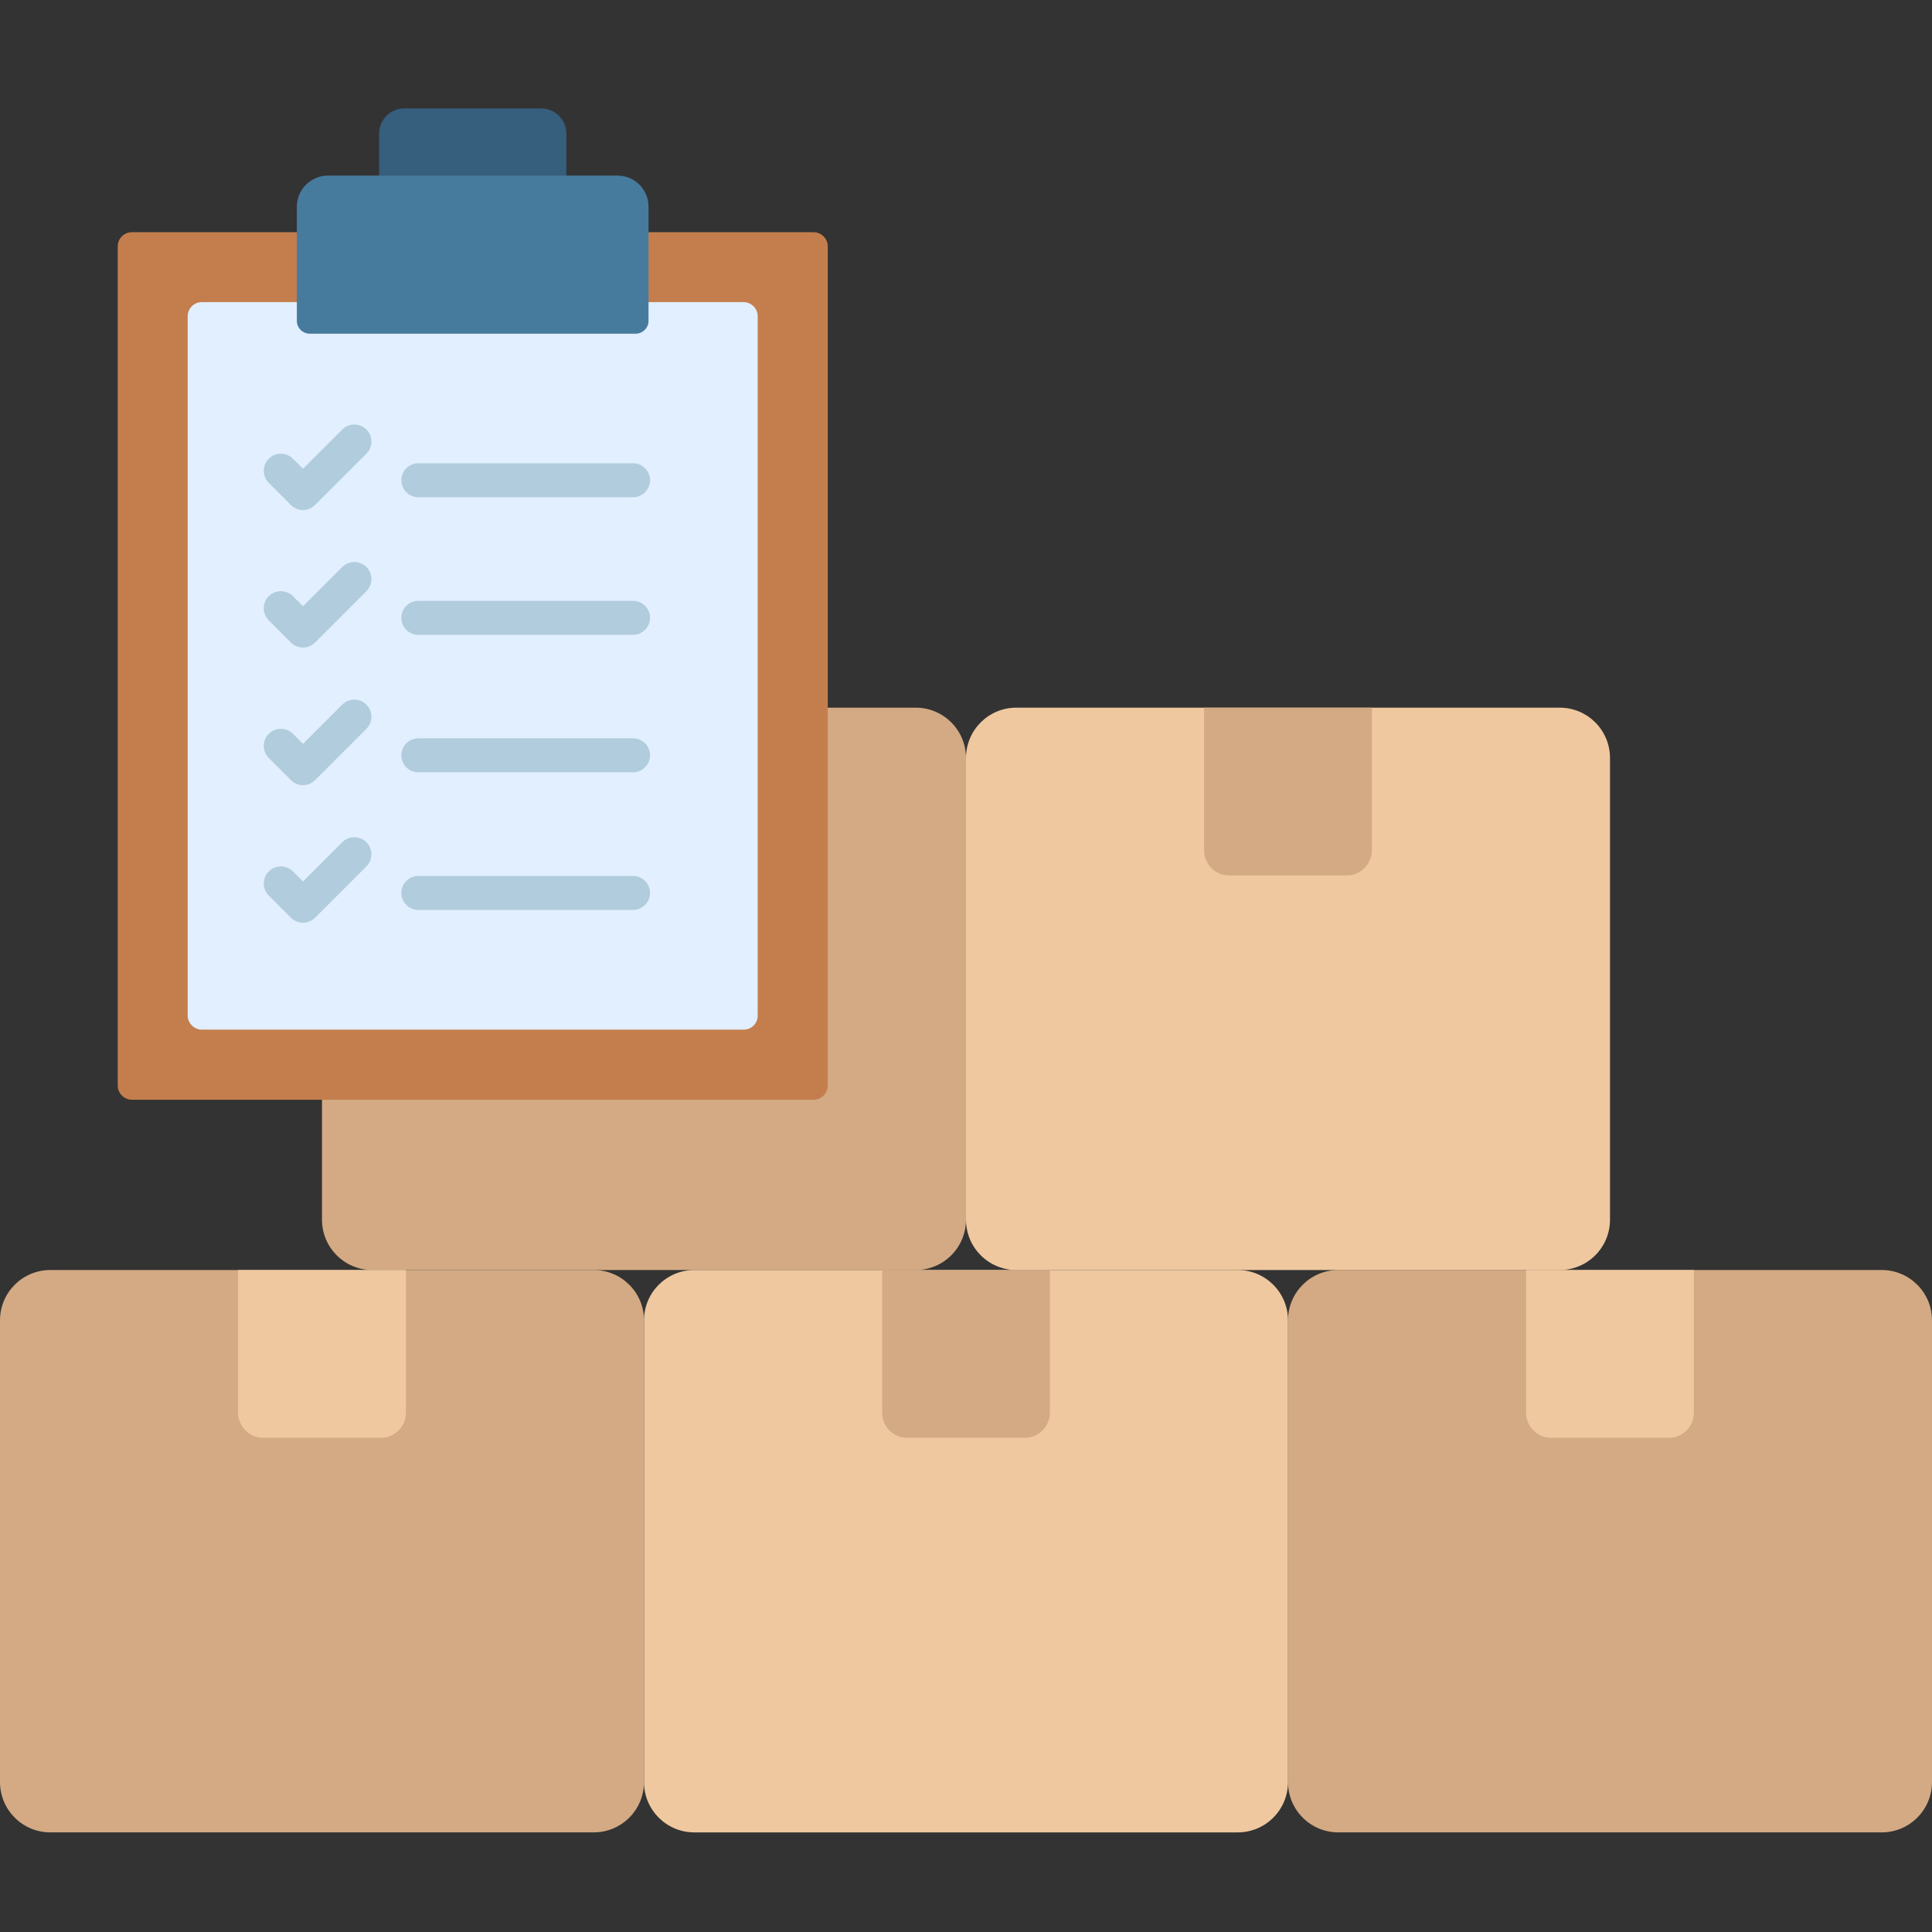
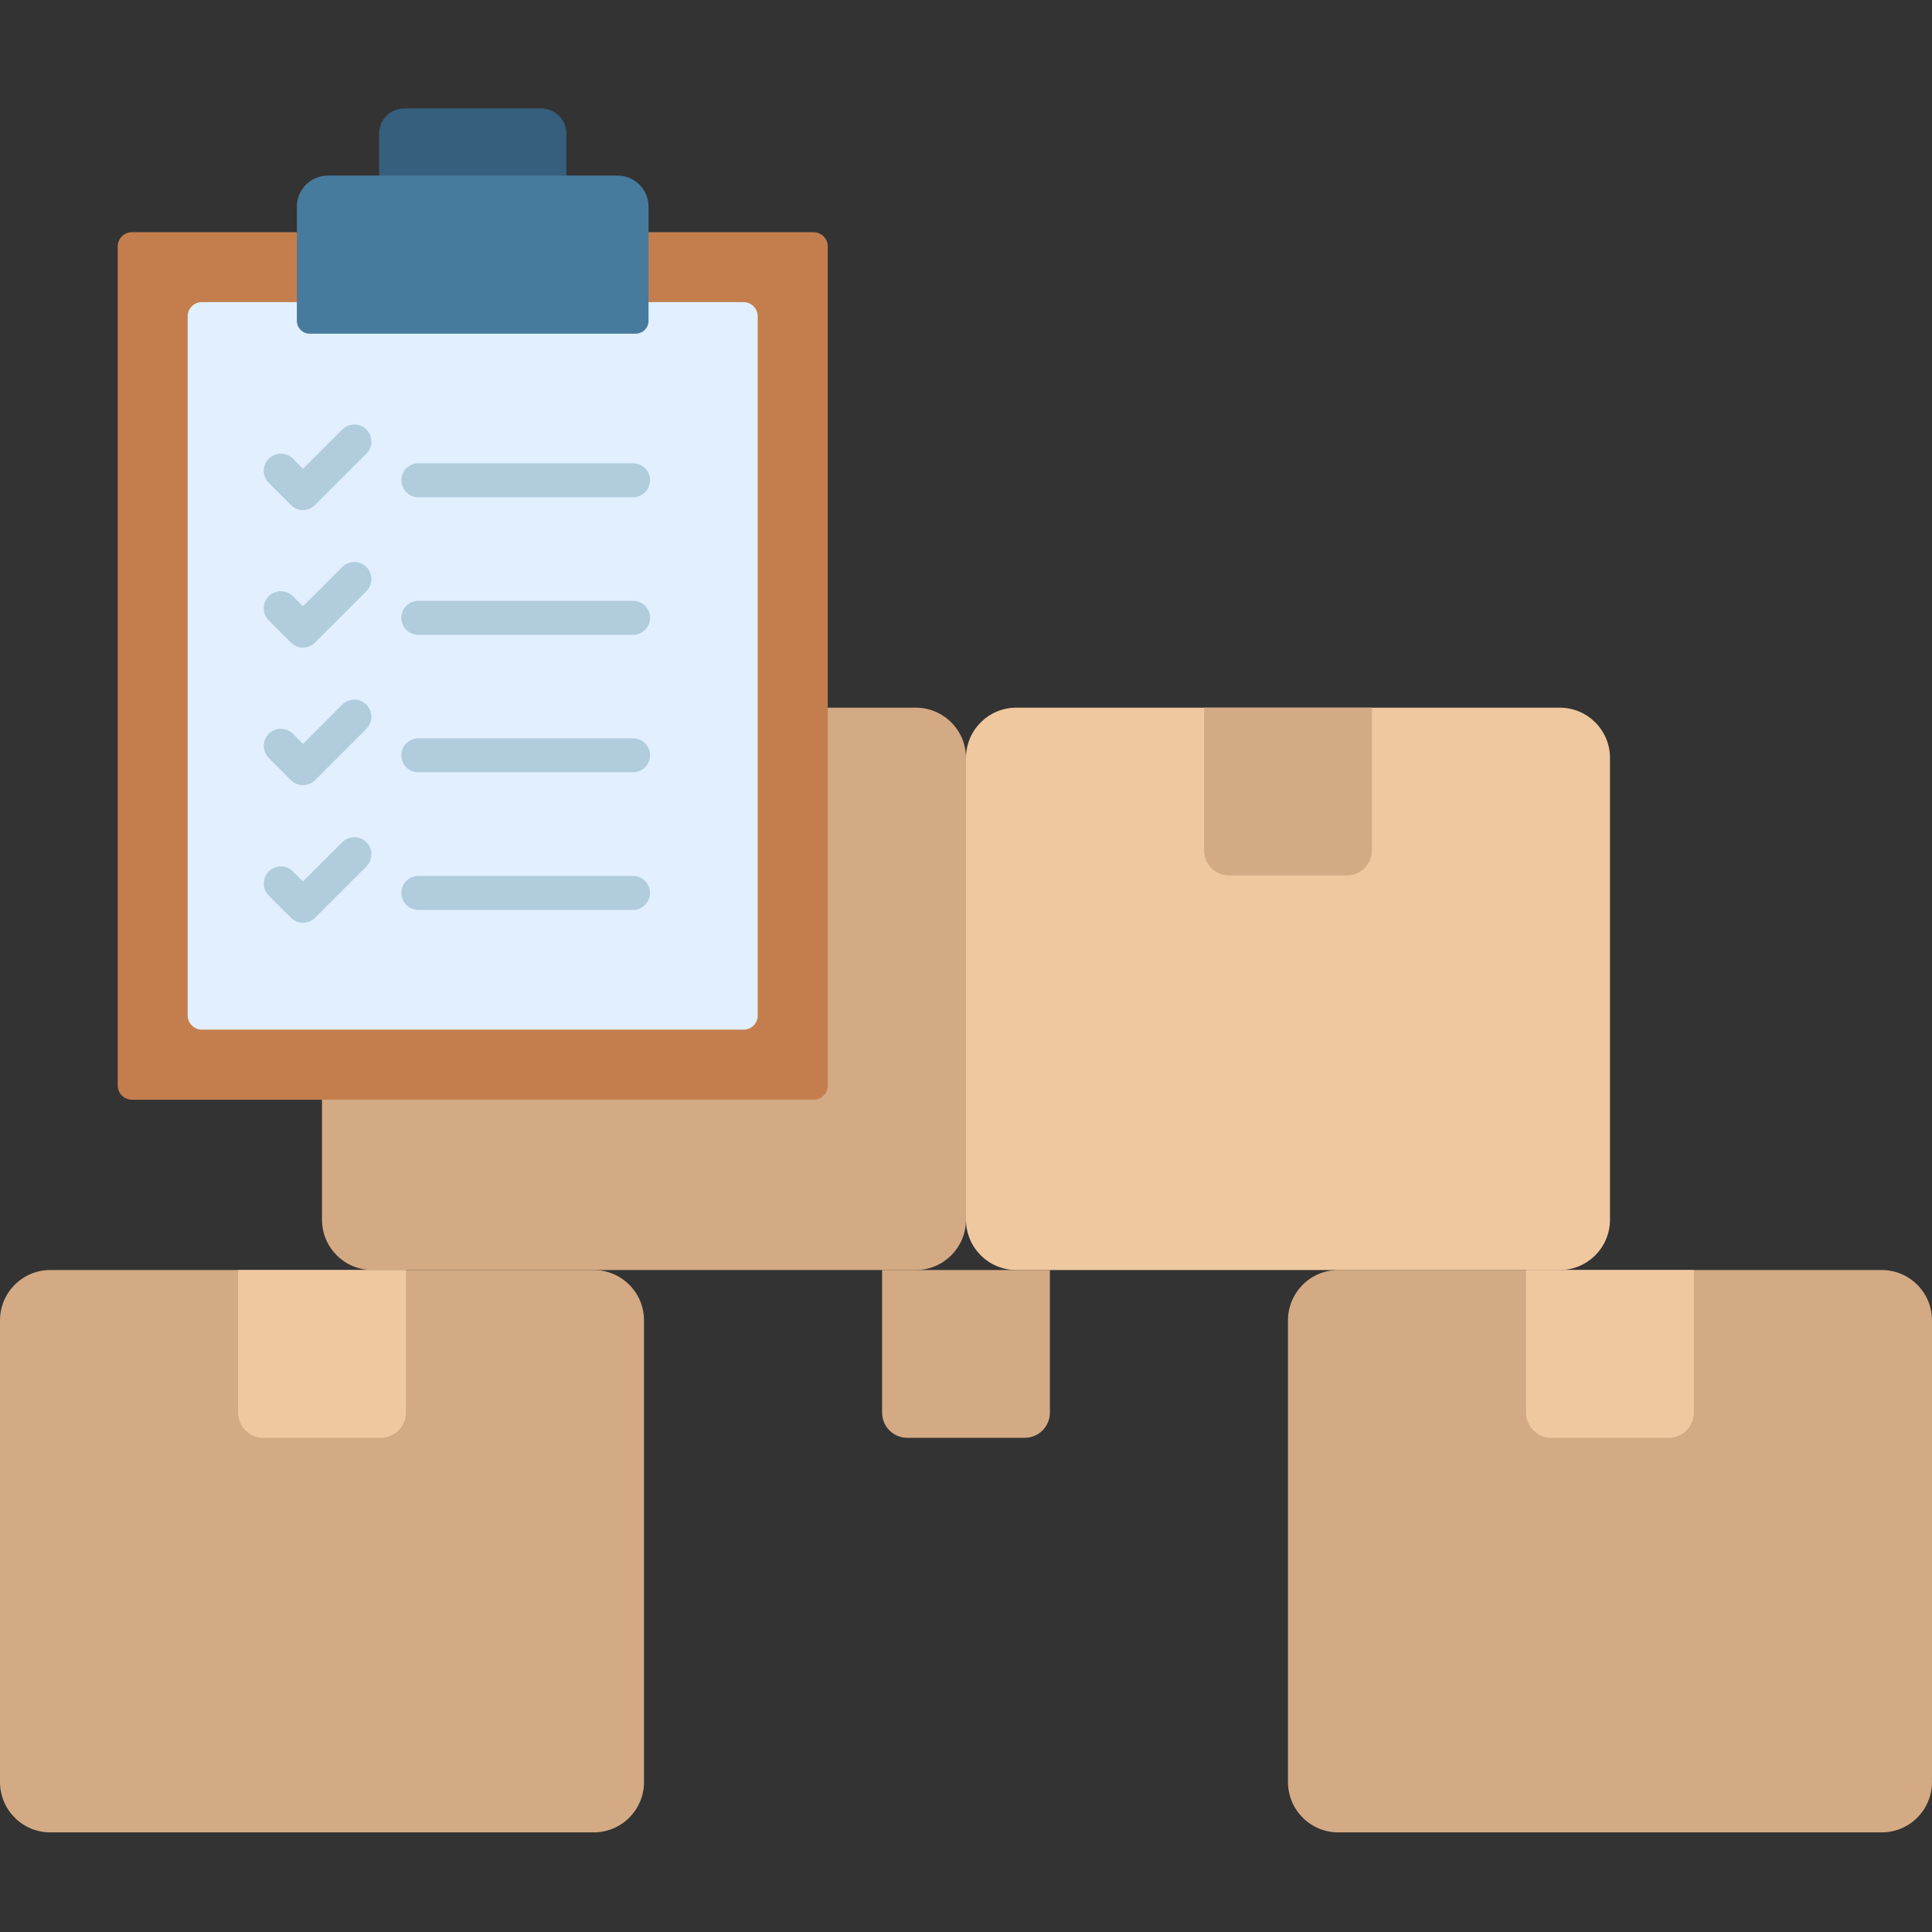
<svg xmlns="http://www.w3.org/2000/svg" width="196" height="196" viewBox="0 0 196 196" fill="none">
  <rect x="0" y="0" width="196" height="196" fill="#333333" stroke="none" />
  <path d="M190.895 185.894H135.77C132.95 185.894 130.666 183.61 130.666 180.79V133.946C130.666 131.126 132.95 128.842 135.77 128.842H190.895C193.715 128.842 195.999 131.126 195.999 133.946V180.79C195.999 183.61 193.715 185.894 190.895 185.894Z" fill="#D3AA84" />
  <path d="M169.293 145.864H157.374C155.958 145.864 154.822 144.729 154.822 143.312V128.842H171.845V143.312C171.845 144.716 170.709 145.864 169.293 145.864Z" fill="#EFC8A0" />
  <path d="M158.229 128.843H103.104C100.284 128.843 98 126.559 98 123.739V76.895C98 74.075 100.284 71.791 103.104 71.791H158.229C161.049 71.791 163.333 74.075 163.333 76.895V123.739C163.333 126.559 161.049 128.843 158.229 128.843Z" fill="#EFC8A0" />
  <path d="M136.625 88.814H124.707C123.291 88.814 122.155 87.665 122.155 86.262V71.791H139.177V86.262C139.177 87.665 138.042 88.814 136.625 88.814ZM92.895 128.843H37.77C34.95 128.843 32.666 126.559 32.666 123.739V76.895C32.666 74.075 34.95 71.791 37.77 71.791H92.895C95.715 71.791 97.999 74.075 97.999 76.895V123.739C97.999 126.559 95.715 128.843 92.895 128.843Z" fill="#D3AA84" />
-   <path d="M71.293 88.814H59.374C57.971 88.814 56.822 87.665 56.822 86.262V71.791H73.845V86.262C73.845 87.665 72.709 88.814 71.293 88.814ZM125.563 185.895H70.438C67.618 185.895 65.333 183.611 65.333 180.791V133.947C65.333 131.127 67.618 128.843 70.438 128.843H125.563C128.383 128.843 130.667 131.127 130.667 133.947V180.791C130.667 183.611 128.383 185.895 125.563 185.895Z" fill="#EFC8A0" />
  <path d="M103.959 145.864H92.041C90.637 145.864 89.489 144.729 89.489 143.312V128.842H106.511V143.312C106.511 144.716 105.376 145.864 103.959 145.864ZM60.229 185.894H5.104C2.284 185.894 0 183.61 0 180.79V133.946C0 131.126 2.284 128.842 5.104 128.842H60.229C63.049 128.842 65.333 131.126 65.333 133.946V180.79C65.333 183.61 63.049 185.894 60.229 185.894Z" fill="#D3AA84" />
  <path d="M38.627 145.864H26.708C25.305 145.864 24.156 144.729 24.156 143.312V128.842H41.179V143.312C41.179 144.716 40.043 145.864 38.627 145.864Z" fill="#EFC8A0" />
  <path d="M83.976 24.999V110.124C83.976 110.915 83.338 111.566 82.534 111.566H13.385C12.594 111.566 11.943 110.915 11.943 110.124V24.999C11.943 24.207 12.581 23.557 13.385 23.557H82.521C83.325 23.557 83.976 24.195 83.976 24.999Z" fill="#C47E4D" />
  <path d="M75.44 104.457H20.481C19.69 104.457 19.039 103.806 19.039 103.015V32.092C19.039 31.301 19.677 30.65 20.481 30.65H75.427C76.219 30.65 76.869 31.288 76.869 32.092V103.015C76.882 103.819 76.231 104.457 75.44 104.457Z" fill="#E1EFFF" />
  <path d="M64.223 50.443H42.441C41.484 50.443 40.718 49.664 40.718 48.72C40.718 47.763 41.497 46.997 42.441 46.997H64.223C65.18 46.997 65.946 47.776 65.946 48.72C65.946 49.664 65.167 50.443 64.223 50.443ZM30.74 51.744C30.28 51.744 29.846 51.566 29.515 51.234L27.269 48.988C26.593 48.312 26.593 47.214 27.269 46.538C27.945 45.862 29.043 45.862 29.719 46.538L30.74 47.559L34.721 43.578C35.397 42.901 36.495 42.901 37.171 43.578C37.847 44.254 37.847 45.351 37.171 46.028L31.952 51.234C31.633 51.553 31.199 51.744 30.74 51.744ZM64.223 64.403H42.441C41.484 64.403 40.718 63.624 40.718 62.68C40.718 61.723 41.497 60.957 42.441 60.957H64.223C65.18 60.957 65.946 61.736 65.946 62.68C65.946 63.624 65.167 64.403 64.223 64.403ZM30.74 65.692C30.293 65.692 29.859 65.526 29.515 65.181L27.269 62.935C26.593 62.259 26.593 61.162 27.269 60.485C27.945 59.809 29.043 59.809 29.719 60.485L30.74 61.506L34.721 57.525C35.397 56.848 36.495 56.848 37.171 57.525C37.847 58.201 37.847 59.299 37.171 59.975L31.965 65.181C31.62 65.526 31.174 65.692 30.74 65.692ZM64.223 78.35H42.441C41.484 78.35 40.718 77.572 40.718 76.627C40.718 75.67 41.497 74.905 42.441 74.905H64.223C65.18 74.905 65.946 75.683 65.946 76.627C65.946 77.572 65.167 78.35 64.223 78.35ZM30.74 79.651C30.28 79.651 29.846 79.473 29.515 79.141L27.269 76.895C26.593 76.219 26.593 75.122 27.269 74.445C27.945 73.769 29.043 73.769 29.719 74.445L30.74 75.466L34.721 71.485C35.397 70.809 36.495 70.809 37.171 71.485C37.847 72.161 37.847 73.259 37.171 73.935L31.965 79.141C31.633 79.473 31.199 79.651 30.74 79.651ZM64.223 92.31H42.441C41.484 92.31 40.718 91.531 40.718 90.587C40.718 89.63 41.497 88.865 42.441 88.865H64.223C65.18 88.865 65.946 89.643 65.946 90.587C65.946 91.531 65.167 92.31 64.223 92.31ZM30.74 93.611C30.28 93.611 29.846 93.433 29.515 93.101L27.269 90.855C26.593 90.179 26.593 89.081 27.269 88.405C27.945 87.729 29.043 87.729 29.719 88.405L30.74 89.426L34.721 85.445C35.397 84.768 36.495 84.768 37.171 85.445C37.847 86.121 37.847 87.218 37.171 87.895L31.965 93.101C31.633 93.42 31.199 93.611 30.74 93.611Z" fill="#B0CCDD" />
  <path d="M57.459 21.566H38.459V13.552C38.459 12.148 39.607 11 41.011 11H54.907C56.311 11 57.459 12.148 57.459 13.552V21.566Z" fill="#365E7D" />
  <path d="M64.479 33.854H31.43C30.702 33.854 30.115 33.267 30.115 32.54V20.966C30.115 19.231 31.532 17.814 33.267 17.814H62.642C64.39 17.814 65.793 19.231 65.793 20.966V32.54C65.806 33.255 65.206 33.854 64.479 33.854Z" fill="#477B9E" />
</svg>